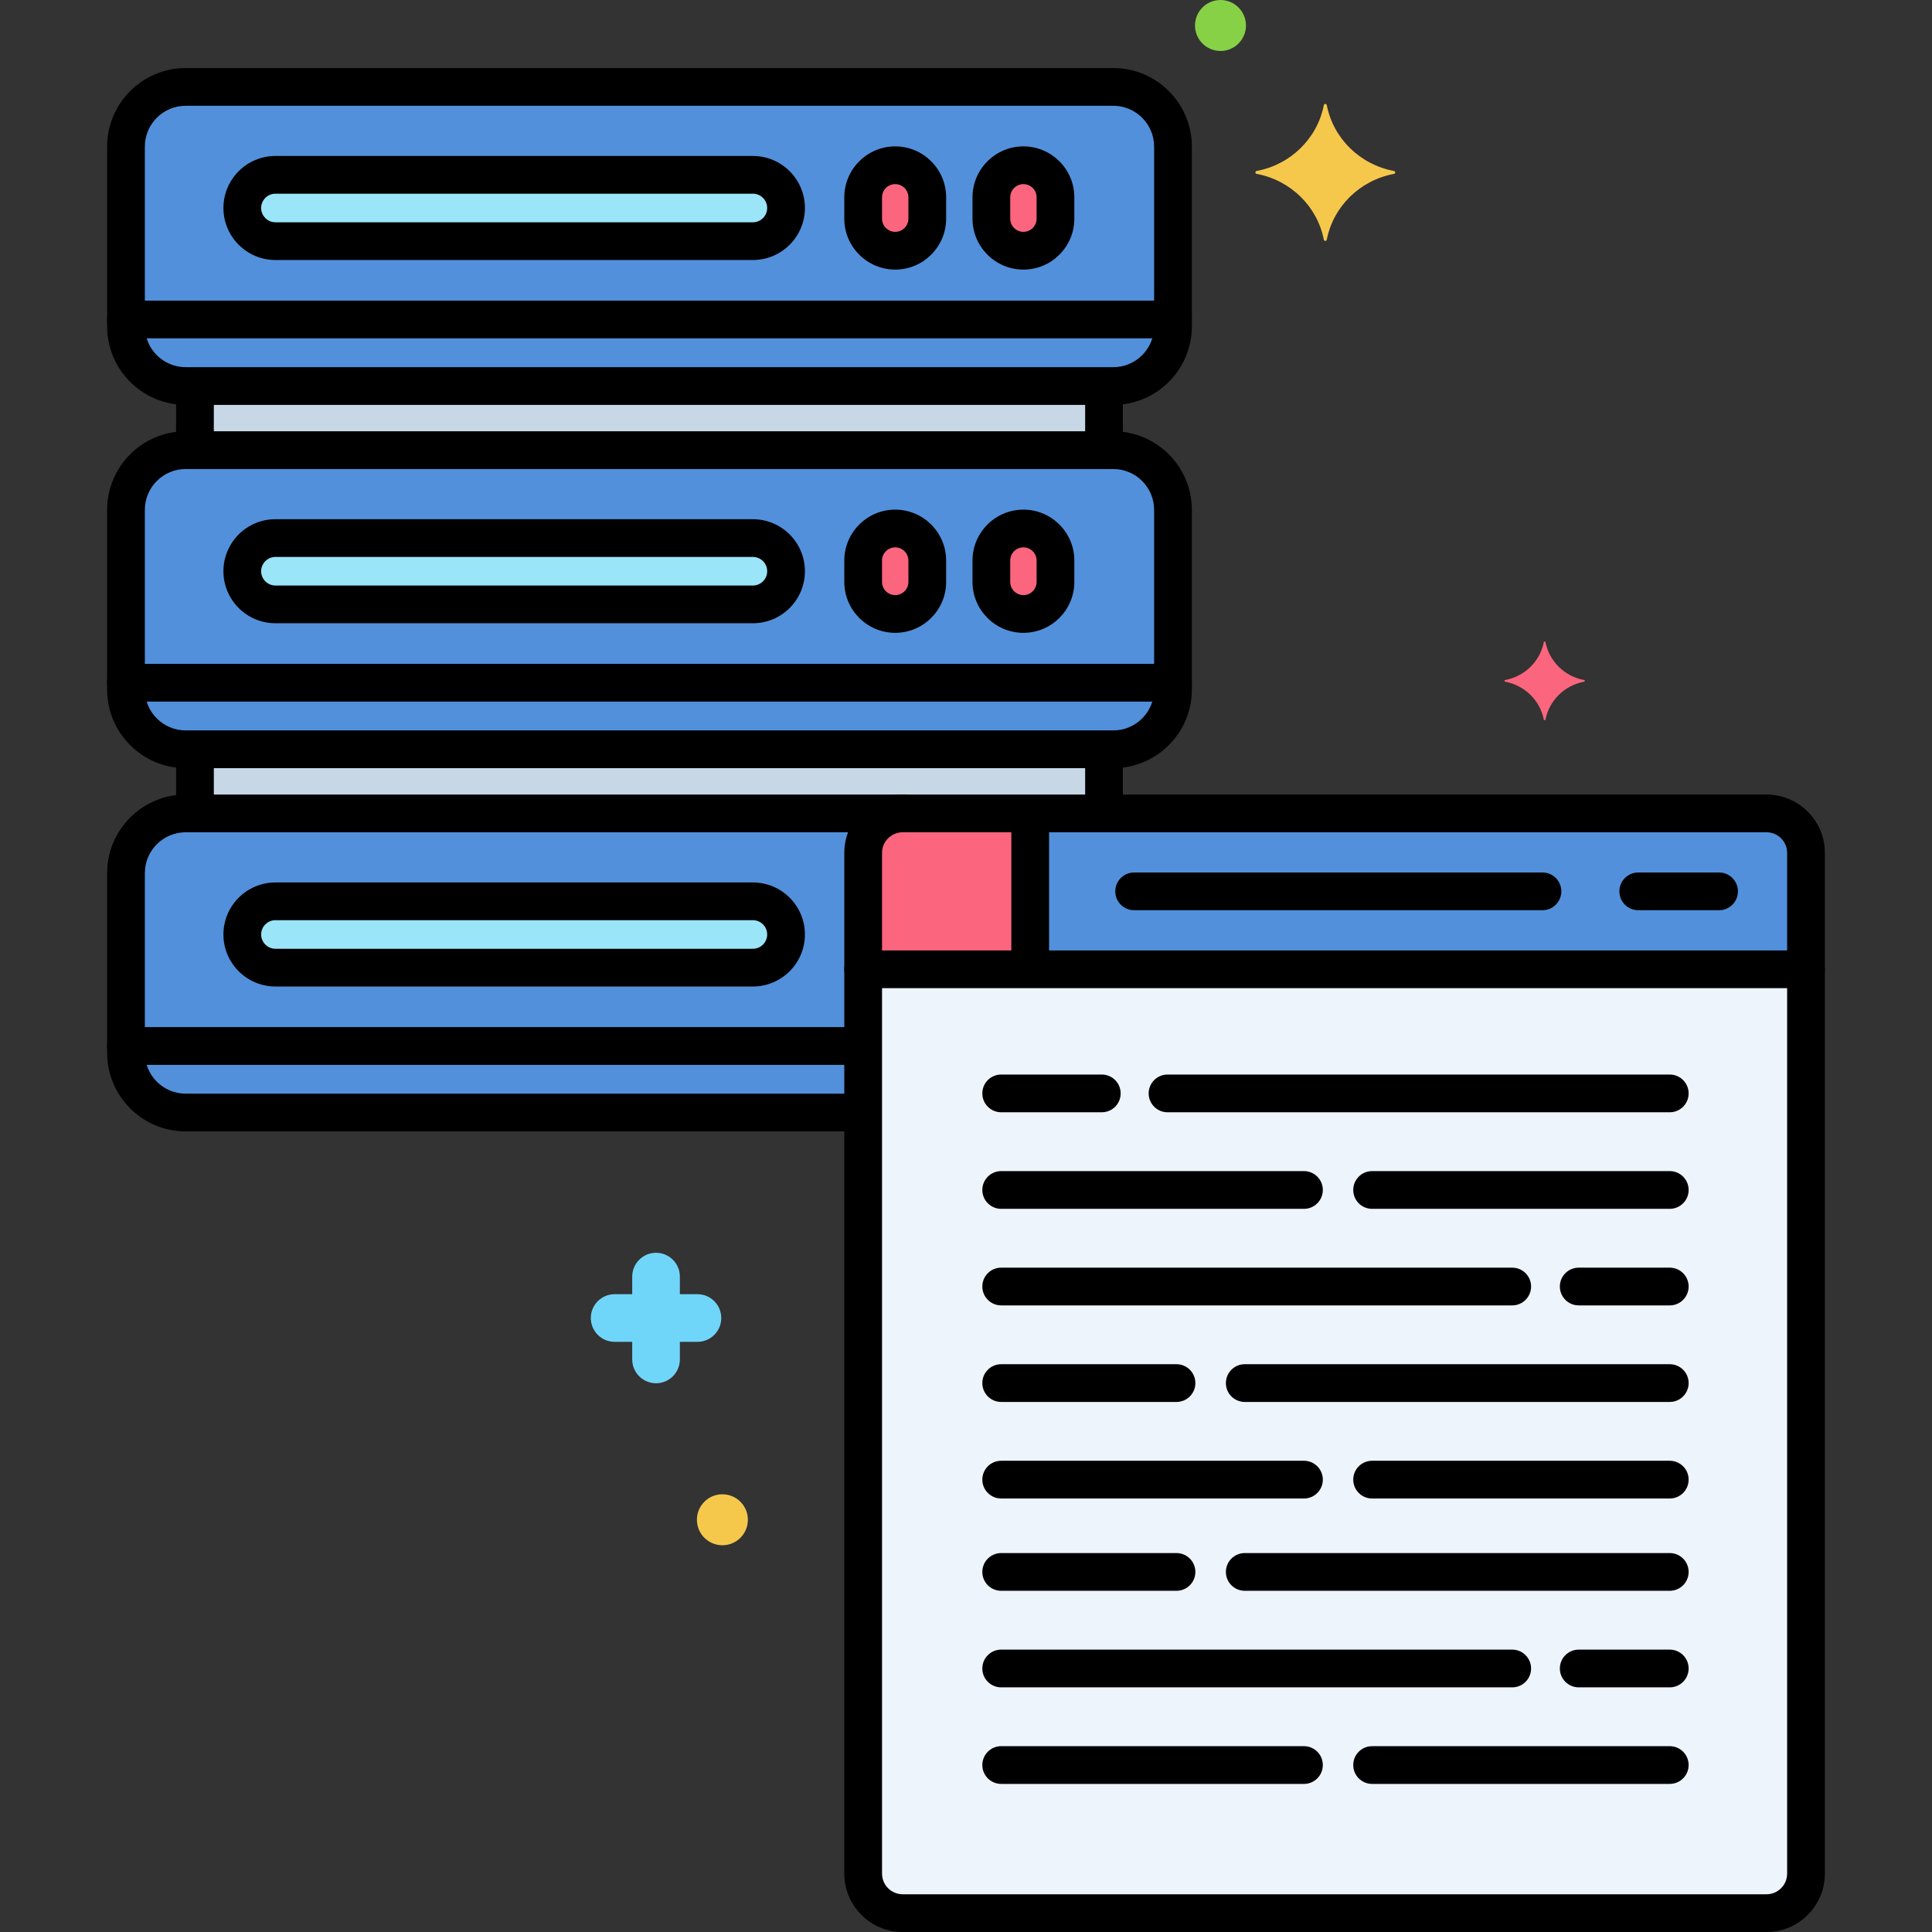
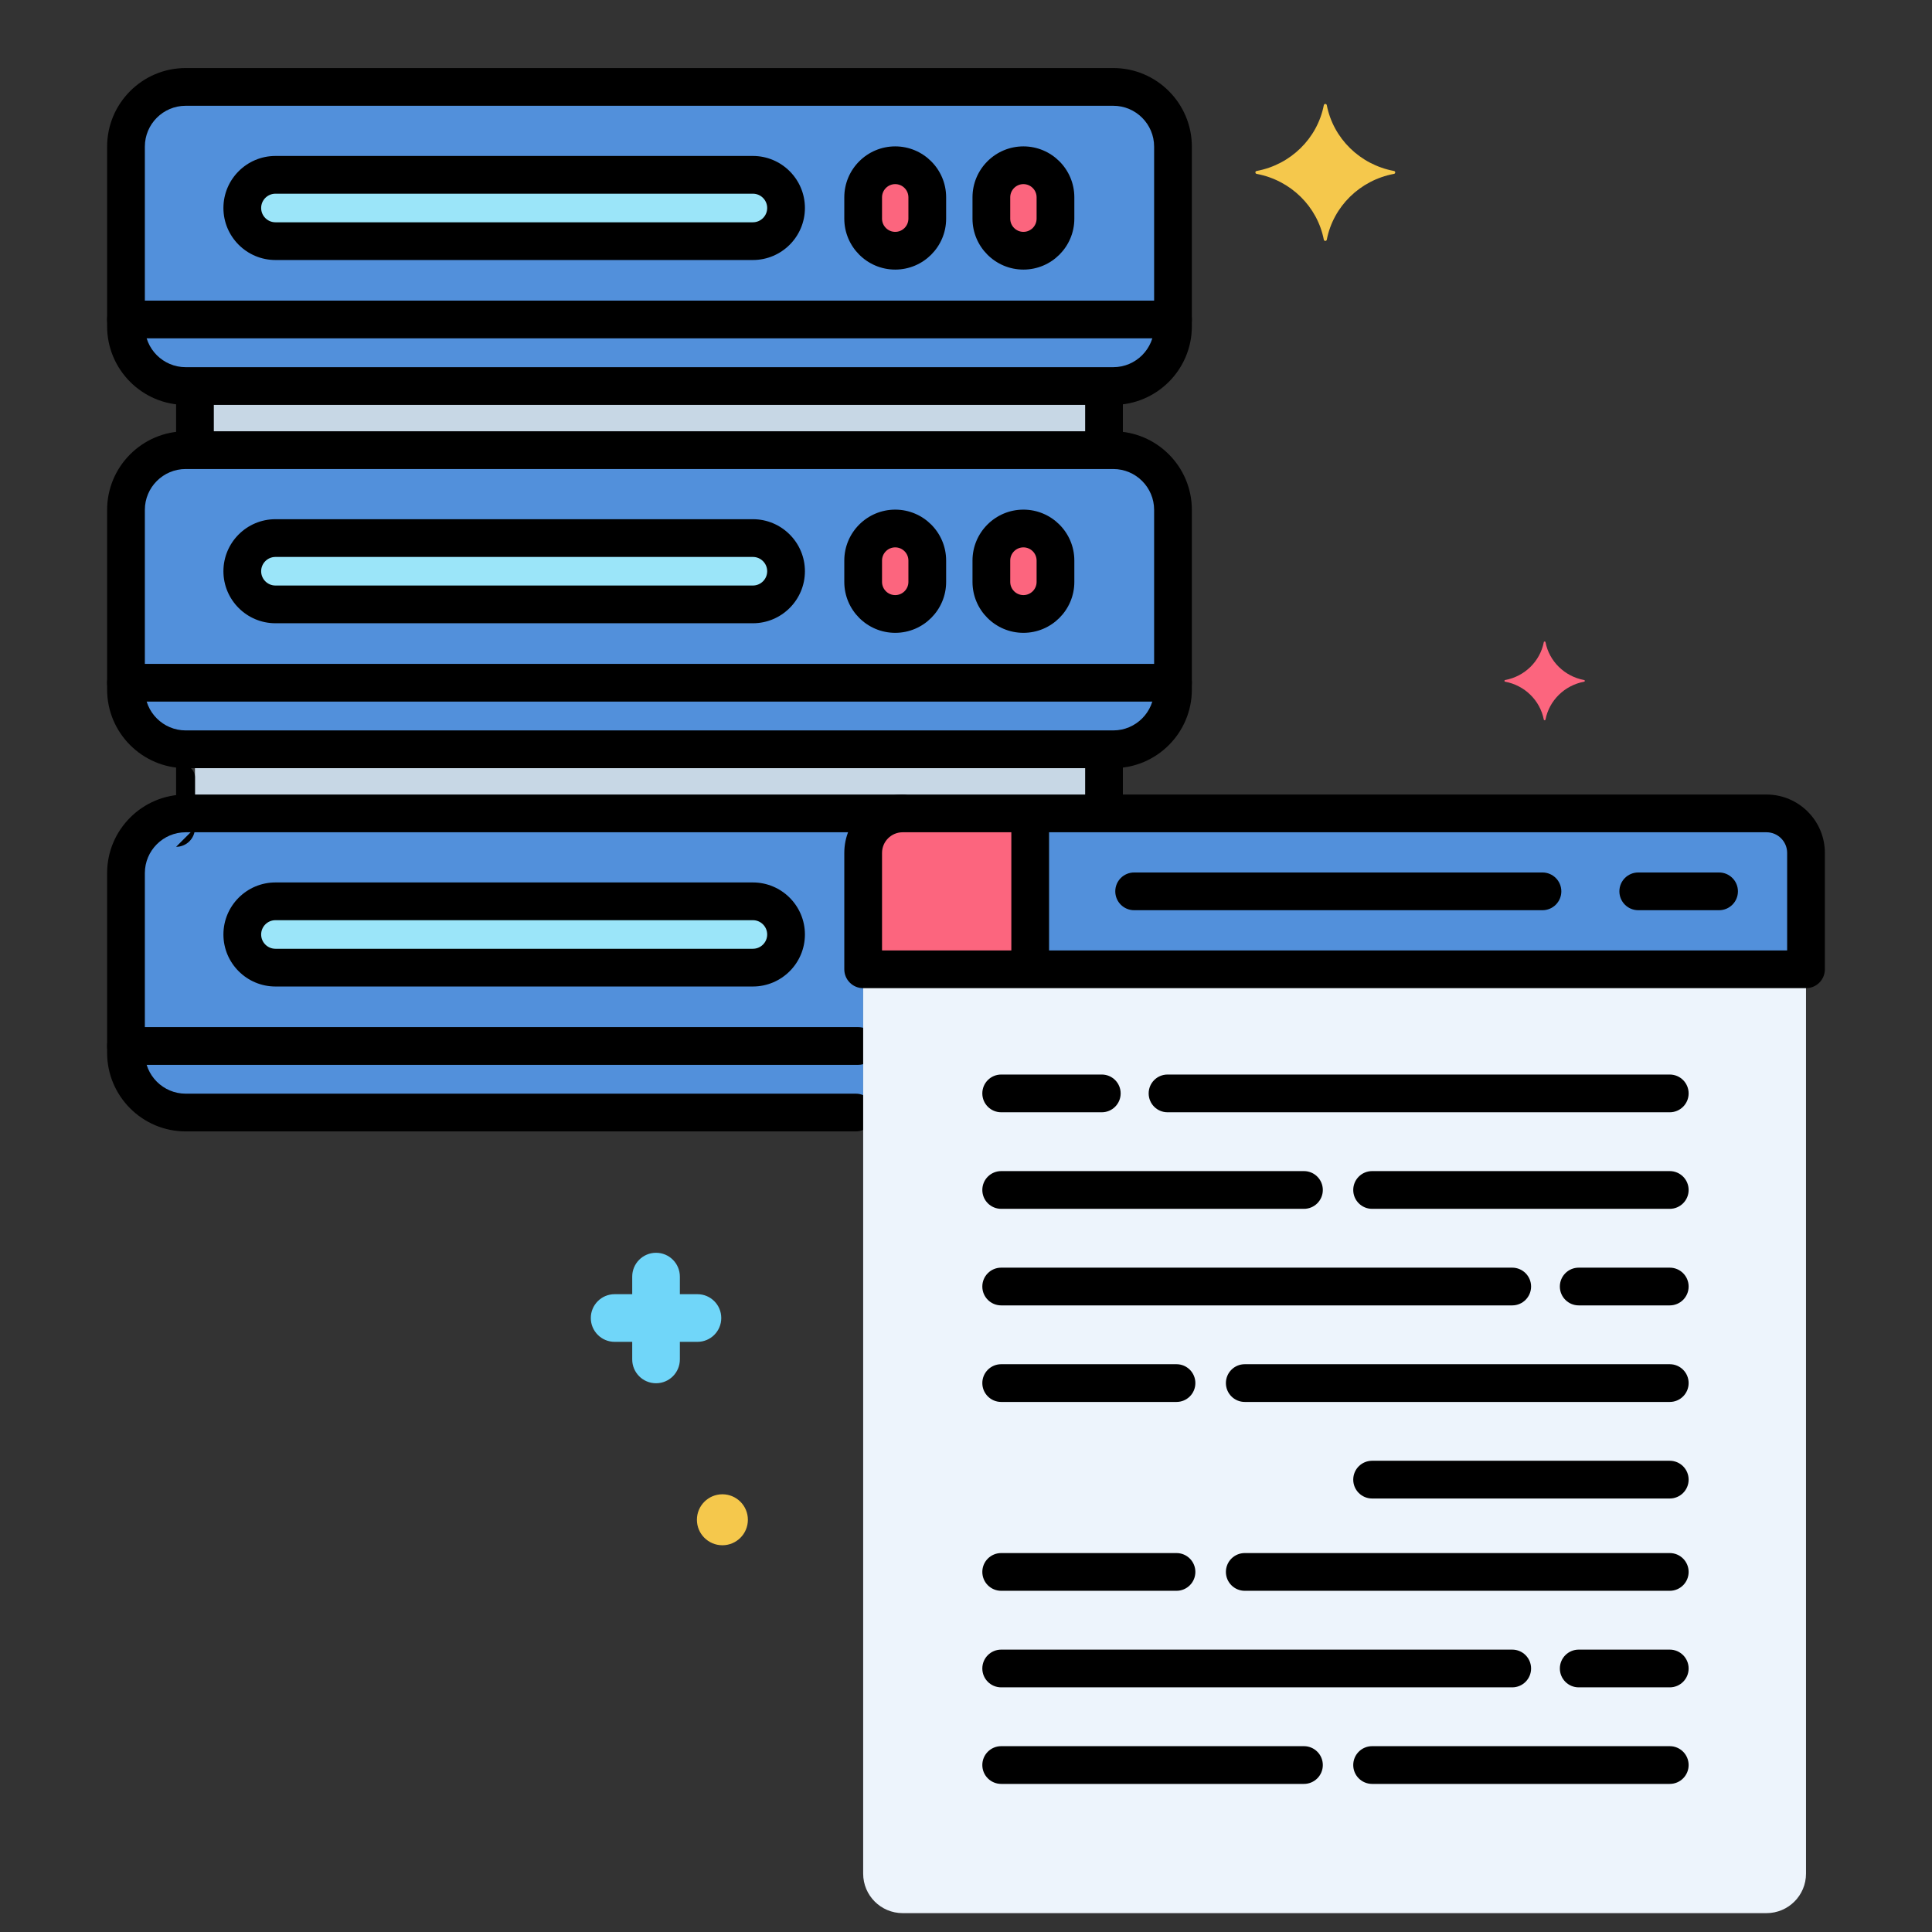
<svg xmlns="http://www.w3.org/2000/svg" enable-background="new 0 0 256 256" height="512" viewBox="0 0 256 256" width="512">
  <rect x="0" y="0" width="256" height="256" fill="#333333" stroke="none" />
  <g id="Layer_18">
    <g>
      <g>
        <g>
          <path d="m147.517 11.516h-122.912c-4.351 0-7.91 3.56-7.91 7.91v23.818c0 4.351 3.56 7.91 7.91 7.91h122.912c4.351 0 7.91-3.56 7.91-7.91v-23.818c0-4.351-3.559-7.91-7.91-7.91z" fill="#5290db" />
        </g>
      </g>
      <g>
        <g>
          <path d="m114.374 113.012c0-2.89 2.343-5.233 5.233-5.233h-95.002c-4.351 0-7.91 3.56-7.91 7.91v23.818c0 4.351 3.56 7.91 7.91 7.91h89.769c0-8.673 0-25.729 0-34.405z" fill="#5290db" />
        </g>
      </g>
      <g>
        <g>
          <path d="m147.517 59.647h-122.912c-4.351 0-7.91 3.56-7.91 7.91v23.818c0 4.351 3.56 7.91 7.91 7.91h122.912c4.351 0 7.91-3.56 7.91-7.91v-23.817c0-4.351-3.559-7.911-7.91-7.911z" fill="#5290db" />
        </g>
      </g>
      <g>
        <g>
          <g>
            <path d="m99.762 31.953h-63.265c-2.427 0-4.393-1.967-4.393-4.393s1.967-4.393 4.393-4.393h63.265c2.427 0 4.393 1.967 4.393 4.393s-1.967 4.393-4.393 4.393z" fill="#9be5f9" />
          </g>
        </g>
      </g>
      <g>
        <g>
          <path d="m118.621 21.897c-2.336 0-4.247 1.911-4.247 4.247v2.831c0 2.336 1.911 4.247 4.247 4.247s4.247-1.911 4.247-4.247v-2.831c0-2.336-1.912-4.247-4.247-4.247z" fill="#fc657e" />
        </g>
      </g>
      <g>
        <g>
          <path d="m135.608 21.897c-2.336 0-4.247 1.911-4.247 4.247v2.831c0 2.336 1.911 4.247 4.247 4.247s4.247-1.911 4.247-4.247v-2.831c0-2.336-1.911-4.247-4.247-4.247z" fill="#fc657e" />
        </g>
      </g>
      <g>
        <g>
          <g>
            <path d="m99.762 128.216h-63.265c-2.427 0-4.393-1.967-4.393-4.393s1.967-4.393 4.393-4.393h63.265c2.427 0 4.393 1.967 4.393 4.393s-1.967 4.393-4.393 4.393z" fill="#9be5f9" />
          </g>
        </g>
      </g>
      <g>
        <g>
          <g>
            <path d="m99.762 80.085h-63.265c-2.427 0-4.393-1.967-4.393-4.393s1.967-4.393 4.393-4.393h63.265c2.427 0 4.393 1.967 4.393 4.393s-1.967 4.393-4.393 4.393z" fill="#9be5f9" />
          </g>
        </g>
      </g>
      <g>
        <g>
          <path d="m118.621 70.029c-2.336 0-4.247 1.911-4.247 4.247v2.831c0 2.336 1.911 4.247 4.247 4.247s4.247-1.911 4.247-4.247v-2.831c0-2.336-1.912-4.247-4.247-4.247z" fill="#fc657e" />
        </g>
      </g>
      <g>
        <g>
          <path d="m135.608 70.029c-2.336 0-4.247 1.911-4.247 4.247v2.831c0 2.336 1.911 4.247 4.247 4.247s4.247-1.911 4.247-4.247v-2.831c0-2.336-1.911-4.247-4.247-4.247z" fill="#fc657e" />
        </g>
      </g>
      <g>
        <g>
          <path d="m25.833 99.285h120.455v8.494h-120.455z" fill="#c7d7e5" />
        </g>
      </g>
      <g>
        <g>
          <path d="m25.833 51.154h120.455v8.494h-120.455z" fill="#c7d7e5" />
        </g>
      </g>
      <g>
        <g>
          <path d="m147.517 53.653h-122.913c-5.74 0-10.41-4.67-10.41-10.41v-23.817c0-5.74 4.67-10.41 10.41-10.41h122.912c5.74 0 10.411 4.67 10.411 10.41v23.817c.001 5.74-4.67 10.41-10.41 10.41zm-122.913-39.637c-2.983 0-5.41 2.427-5.41 5.41v23.817c0 2.983 2.427 5.41 5.41 5.41h122.912c2.983 0 5.411-2.427 5.411-5.41v-23.817c0-2.983-2.428-5.41-5.411-5.41z" />
        </g>
      </g>
      <g>
        <g>
          <path d="m113.406 149.917h-88.802c-5.74 0-10.41-4.67-10.41-10.41v-23.817c0-5.74 4.67-10.41 10.41-10.41h95.002c1.381 0 2.5 1.119 2.5 2.5s-1.119 2.5-2.5 2.5h-95.002c-2.983 0-5.41 2.427-5.41 5.41v23.817c0 2.983 2.427 5.41 5.41 5.41h88.801c1.381 0 2.5 1.119 2.5 2.5s-1.118 2.5-2.499 2.5z" />
        </g>
      </g>
      <g>
        <g>
          <path d="m147.517 101.785h-122.913c-5.74 0-10.41-4.67-10.41-10.41v-23.817c0-5.74 4.67-10.41 10.41-10.41h122.912c5.74 0 10.411 4.67 10.411 10.41v23.817c.001 5.74-4.67 10.41-10.41 10.41zm-122.913-39.638c-2.983 0-5.41 2.427-5.41 5.41v23.817c0 2.983 2.427 5.41 5.41 5.41h122.912c2.983 0 5.411-2.427 5.411-5.41v-23.816c0-2.983-2.428-5.41-5.411-5.41h-122.912z" />
        </g>
      </g>
      <g>
        <g>
          <g>
            <path d="m99.762 34.453h-63.265c-3.801 0-6.893-3.092-6.893-6.894s3.092-6.894 6.893-6.894h63.265c3.801 0 6.894 3.092 6.894 6.894s-3.093 6.894-6.894 6.894zm-63.265-8.787c-1.044 0-1.893.85-1.893 1.894s.849 1.894 1.893 1.894h63.265c1.044 0 1.894-.85 1.894-1.894s-.85-1.894-1.894-1.894z" />
          </g>
        </g>
      </g>
      <g>
        <g>
          <path d="m118.621 35.722c-3.72 0-6.747-3.027-6.747-6.747v-2.831c0-3.72 3.027-6.747 6.747-6.747s6.747 3.027 6.747 6.747v2.831c0 3.72-3.027 6.747-6.747 6.747zm0-11.325c-.963 0-1.747.784-1.747 1.747v2.831c0 .963.784 1.747 1.747 1.747s1.747-.784 1.747-1.747v-2.831c0-.963-.784-1.747-1.747-1.747z" />
        </g>
      </g>
      <g>
        <g>
          <path d="m135.608 35.722c-3.721 0-6.747-3.027-6.747-6.747v-2.831c0-3.72 3.026-6.747 6.747-6.747s6.747 3.027 6.747 6.747v2.831c0 3.72-3.026 6.747-6.747 6.747zm0-11.325c-.963 0-1.747.784-1.747 1.747v2.831c0 .963.784 1.747 1.747 1.747s1.747-.784 1.747-1.747v-2.831c0-.963-.784-1.747-1.747-1.747z" />
        </g>
      </g>
      <g>
        <g>
          <g>
            <path d="m99.762 130.716h-63.265c-3.801 0-6.893-3.092-6.893-6.893s3.092-6.894 6.893-6.894h63.265c3.801 0 6.894 3.092 6.894 6.894-.001 3.801-3.093 6.893-6.894 6.893zm-63.265-8.786c-1.044 0-1.893.85-1.893 1.894s.849 1.893 1.893 1.893h63.265c1.044 0 1.894-.849 1.894-1.893s-.85-1.894-1.894-1.894z" />
          </g>
        </g>
      </g>
      <g>
        <g>
          <g>
            <path d="m99.762 82.584h-63.265c-3.801 0-6.893-3.092-6.893-6.893s3.092-6.894 6.893-6.894h63.265c3.801 0 6.894 3.092 6.894 6.894-.001 3.801-3.093 6.893-6.894 6.893zm-63.265-8.786c-1.044 0-1.893.85-1.893 1.894s.849 1.893 1.893 1.893h63.265c1.044 0 1.894-.849 1.894-1.893s-.85-1.894-1.894-1.894z" />
          </g>
        </g>
      </g>
      <g>
        <g>
          <path d="m118.621 83.854c-3.72 0-6.747-3.027-6.747-6.747v-2.831c0-3.72 3.027-6.747 6.747-6.747s6.747 3.027 6.747 6.747v2.831c0 3.72-3.027 6.747-6.747 6.747zm0-11.325c-.963 0-1.747.784-1.747 1.747v2.831c0 .963.784 1.747 1.747 1.747s1.747-.784 1.747-1.747v-2.831c0-.963-.784-1.747-1.747-1.747z" />
        </g>
      </g>
      <g>
        <g>
          <path d="m135.608 83.854c-3.721 0-6.747-3.027-6.747-6.747v-2.831c0-3.72 3.026-6.747 6.747-6.747s6.747 3.027 6.747 6.747v2.831c0 3.72-3.026 6.747-6.747 6.747zm0-11.325c-.963 0-1.747.784-1.747 1.747v2.831c0 .963.784 1.747 1.747 1.747s1.747-.784 1.747-1.747v-2.831c0-.963-.784-1.747-1.747-1.747z" />
        </g>
      </g>
      <g>
        <g>
          <path d="m146.288 109.458c-1.381 0-2.5-1.119-2.5-2.5v-6.791c0-1.381 1.119-2.5 2.5-2.5s2.5 1.119 2.5 2.5v6.791c0 1.381-1.119 2.5-2.5 2.5z" />
        </g>
      </g>
      <g>
        <g>
-           <path d="m25.833 109.708c-1.381 0-2.5-1.119-2.5-2.5v-6.791c0-1.381 1.119-2.5 2.5-2.5s2.5 1.119 2.5 2.5v6.791c0 1.38-1.119 2.5-2.5 2.5z" />
+           <path d="m25.833 109.708c-1.381 0-2.5-1.119-2.5-2.5v-6.791s2.5 1.119 2.5 2.5v6.791c0 1.38-1.119 2.5-2.5 2.5z" />
        </g>
      </g>
      <g>
        <g>
          <path d="m146.288 61.656c-1.381 0-2.5-1.119-2.5-2.5v-7.468c0-1.381 1.119-2.5 2.5-2.5s2.5 1.119 2.5 2.5v7.468c0 1.381-1.119 2.5-2.5 2.5z" />
        </g>
      </g>
      <g>
        <g>
          <path d="m25.833 61.417c-1.381 0-2.5-1.119-2.5-2.5v-7c0-1.381 1.119-2.5 2.5-2.5s2.5 1.119 2.5 2.5v7c0 1.38-1.119 2.5-2.5 2.5z" />
        </g>
      </g>
      <g>
        <g>
          <path d="m155.428 44.834h-138.734c-1.381 0-2.5-1.119-2.5-2.5s1.119-2.5 2.5-2.5h138.733c1.381 0 2.5 1.119 2.5 2.5s-1.118 2.5-2.499 2.5z" />
        </g>
      </g>
      <g>
        <g>
          <path d="m113.719 141.098h-97.025c-1.381 0-2.5-1.119-2.5-2.5s1.119-2.5 2.5-2.5h97.025c1.381 0 2.5 1.119 2.5 2.5s-1.119 2.5-2.5 2.5z" />
        </g>
      </g>
      <g>
        <g>
          <path d="m155.428 92.966h-138.734c-1.381 0-2.5-1.119-2.5-2.5s1.119-2.5 2.5-2.5h138.733c1.381 0 2.5 1.119 2.5 2.5s-1.118 2.5-2.499 2.5z" />
        </g>
      </g>
      <g>
        <g>
          <path d="m114.374 128.437v119.83c0 2.89 2.343 5.233 5.233 5.233h114.466c2.89 0 5.233-2.343 5.233-5.233v-119.83z" fill="#edf4fc" />
        </g>
      </g>
      <g>
        <g>
          <path d="m234.073 107.779h-114.466c-2.89 0-5.233 2.343-5.233 5.233v15.425h124.932v-15.425c0-2.89-2.343-5.233-5.233-5.233z" fill="#5290db" />
        </g>
      </g>
      <g>
        <g>
          <path d="m136.507 107.779h-16.901c-2.89 0-5.233 2.343-5.233 5.233v15.425h22.134z" fill="#fc657e" />
        </g>
      </g>
      <g>
        <g>
          <path d="m204.384 120.608h-54.104c-1.381 0-2.5-1.119-2.5-2.5s1.119-2.5 2.5-2.5h54.104c1.381 0 2.5 1.119 2.5 2.5s-1.119 2.5-2.5 2.5z" />
        </g>
      </g>
      <g>
        <g>
          <path d="m227.785 120.608h-10.708c-1.381 0-2.5-1.119-2.5-2.5s1.119-2.5 2.5-2.5h10.708c1.381 0 2.5 1.119 2.5 2.5s-1.119 2.5-2.5 2.5z" />
        </g>
      </g>
      <g>
        <g>
-           <path d="m234.072 256h-114.465c-4.264 0-7.733-3.469-7.733-7.733v-119.83c0-1.381 1.119-2.5 2.5-2.5s2.5 1.119 2.5 2.5v119.83c0 1.507 1.226 2.733 2.733 2.733h114.465c1.507 0 2.733-1.226 2.733-2.733v-119.83c0-1.381 1.119-2.5 2.5-2.5s2.5 1.119 2.5 2.5v119.83c.001 4.264-3.468 7.733-7.733 7.733z" />
-         </g>
+           </g>
      </g>
      <g>
        <g>
          <path d="m239.306 130.937h-124.932c-1.381 0-2.5-1.119-2.5-2.5v-15.425c0-4.264 3.469-7.733 7.733-7.733h114.465c4.265 0 7.733 3.469 7.733 7.733v15.425c.001 1.381-1.118 2.5-2.499 2.5zm-122.432-5h119.932v-12.925c0-1.507-1.227-2.733-2.733-2.733h-114.466c-1.507 0-2.733 1.226-2.733 2.733z" />
        </g>
      </g>
      <g>
        <g>
          <path d="m136.507 130.219c-1.381 0-2.5-1.119-2.5-2.5v-19.136c0-1.381 1.119-2.5 2.5-2.5s2.5 1.119 2.5 2.5v19.136c0 1.381-1.119 2.5-2.5 2.5z" />
        </g>
      </g>
      <g>
        <g>
          <path d="m221.252 147.382h-66.548c-1.381 0-2.5-1.119-2.5-2.5s1.119-2.5 2.5-2.5h66.548c1.381 0 2.5 1.119 2.5 2.5s-1.119 2.5-2.5 2.5z" />
        </g>
      </g>
      <g>
        <g>
          <path d="m145.993 147.382h-13.33c-1.381 0-2.5-1.119-2.5-2.5s1.119-2.5 2.5-2.5h13.33c1.381 0 2.5 1.119 2.5 2.5s-1.119 2.5-2.5 2.5z" />
        </g>
      </g>
      <g>
        <g>
          <path d="m221.252 160.177h-39.441c-1.381 0-2.5-1.119-2.5-2.5s1.119-2.5 2.5-2.5h39.441c1.381 0 2.5 1.119 2.5 2.5s-1.119 2.5-2.5 2.5z" />
        </g>
      </g>
      <g>
        <g>
          <path d="m172.781 160.177h-40.118c-1.381 0-2.5-1.119-2.5-2.5s1.119-2.5 2.5-2.5h40.118c1.381 0 2.5 1.119 2.5 2.5s-1.119 2.5-2.5 2.5z" />
        </g>
      </g>
      <g>
        <g>
          <path d="m221.252 172.971h-12.063c-1.381 0-2.5-1.119-2.5-2.5s1.119-2.5 2.5-2.5h12.063c1.381 0 2.5 1.119 2.5 2.5s-1.119 2.5-2.5 2.5z" />
        </g>
      </g>
      <g>
        <g>
          <path d="m200.377 172.971h-67.714c-1.381 0-2.5-1.119-2.5-2.5s1.119-2.5 2.5-2.5h67.714c1.381 0 2.5 1.119 2.5 2.5s-1.119 2.5-2.5 2.5z" />
        </g>
      </g>
      <g>
        <g>
          <path d="m221.252 185.765h-56.314c-1.381 0-2.5-1.119-2.5-2.5s1.119-2.5 2.5-2.5h56.314c1.381 0 2.5 1.119 2.5 2.5s-1.119 2.5-2.5 2.5z" />
        </g>
      </g>
      <g>
        <g>
          <path d="m155.892 185.765h-23.229c-1.381 0-2.5-1.119-2.5-2.5s1.119-2.5 2.5-2.5h23.229c1.381 0 2.5 1.119 2.5 2.5s-1.12 2.5-2.5 2.5z" />
        </g>
      </g>
      <g>
        <g>
          <path d="m221.252 236.377h-39.441c-1.381 0-2.5-1.119-2.5-2.5s1.119-2.5 2.5-2.5h39.441c1.381 0 2.5 1.119 2.5 2.5s-1.119 2.5-2.5 2.5z" />
        </g>
      </g>
      <g>
        <g>
          <path d="m172.781 236.377h-40.118c-1.381 0-2.5-1.119-2.5-2.5s1.119-2.5 2.5-2.5h40.118c1.381 0 2.5 1.119 2.5 2.5s-1.119 2.5-2.5 2.5z" />
        </g>
      </g>
      <g>
        <g>
          <path d="m221.252 223.583h-12.063c-1.381 0-2.5-1.119-2.5-2.5s1.119-2.5 2.5-2.5h12.063c1.381 0 2.5 1.119 2.5 2.5s-1.119 2.5-2.5 2.5z" />
        </g>
      </g>
      <g>
        <g>
          <path d="m200.377 223.583h-67.714c-1.381 0-2.5-1.119-2.5-2.5s1.119-2.5 2.5-2.5h67.714c1.381 0 2.5 1.119 2.5 2.5s-1.119 2.5-2.5 2.5z" />
        </g>
      </g>
      <g>
        <g>
          <path d="m221.252 210.789h-56.314c-1.381 0-2.5-1.119-2.5-2.5s1.119-2.5 2.5-2.5h56.314c1.381 0 2.5 1.119 2.5 2.5s-1.119 2.5-2.5 2.5z" />
        </g>
      </g>
      <g>
        <g>
          <path d="m155.892 210.789h-23.229c-1.381 0-2.5-1.119-2.5-2.5s1.119-2.5 2.5-2.5h23.229c1.381 0 2.5 1.119 2.5 2.5s-1.12 2.5-2.5 2.5z" />
        </g>
      </g>
      <g>
        <g>
          <path d="m221.252 198.559h-39.441c-1.381 0-2.5-1.119-2.5-2.5s1.119-2.5 2.5-2.5h39.441c1.381 0 2.5 1.119 2.5 2.5s-1.119 2.5-2.5 2.5z" />
        </g>
      </g>
      <g>
        <g>
-           <path d="m172.782 198.559h-40.119c-1.381 0-2.5-1.119-2.5-2.5s1.119-2.5 2.5-2.5h40.119c1.381 0 2.5 1.119 2.5 2.5s-1.119 2.5-2.5 2.5z" />
-         </g>
+           </g>
      </g>
      <g>
        <g>
          <path d="m184.705 22.654c-4.498-.838-8.043-4.31-8.898-8.716-.043-.221-.352-.221-.395 0-.855 4.406-4.4 7.879-8.898 8.716-.226.042-.226.345 0 .387 4.498.838 8.043 4.31 8.898 8.717.043.221.352.221.395 0 .855-4.406 4.4-7.879 8.898-8.717.226-.043.226-.345 0-.387z" fill="#f5c84c" />
        </g>
      </g>
      <g>
        <g>
          <path d="m209.903 90.108c-2.586-.482-4.625-2.479-5.116-5.012-.025-.127-.202-.127-.227 0-.492 2.534-2.53 4.531-5.117 5.012-.13.024-.13.198 0 .222 2.586.482 4.625 2.479 5.117 5.012.025.127.202.127.227 0 .492-2.534 2.53-4.531 5.116-5.012.129-.024.129-.198 0-.222z" fill="#fc657e" />
        </g>
      </g>
      <g>
        <g>
          <path d="m81.442 171.487h2.33v-2.33c0-1.744 1.413-3.157 3.157-3.157s3.157 1.413 3.157 3.157v2.33h2.329c1.744 0 3.157 1.413 3.157 3.157s-1.413 3.157-3.157 3.157h-2.329v2.33c0 1.744-1.413 3.157-3.157 3.157s-3.157-1.413-3.157-3.157v-2.33h-2.33c-1.744 0-3.157-1.413-3.157-3.157s1.413-3.157 3.157-3.157z" fill="#70d6f9" />
        </g>
      </g>
      <g>
        <g>
-           <circle cx="161.721" cy="3.377" fill="#87d147" r="3.377" />
-         </g>
+           </g>
      </g>
      <g>
        <g>
          <circle cx="95.721" cy="201.377" fill="#f5c84c" r="3.377" />
        </g>
      </g>
    </g>
  </g>
</svg>